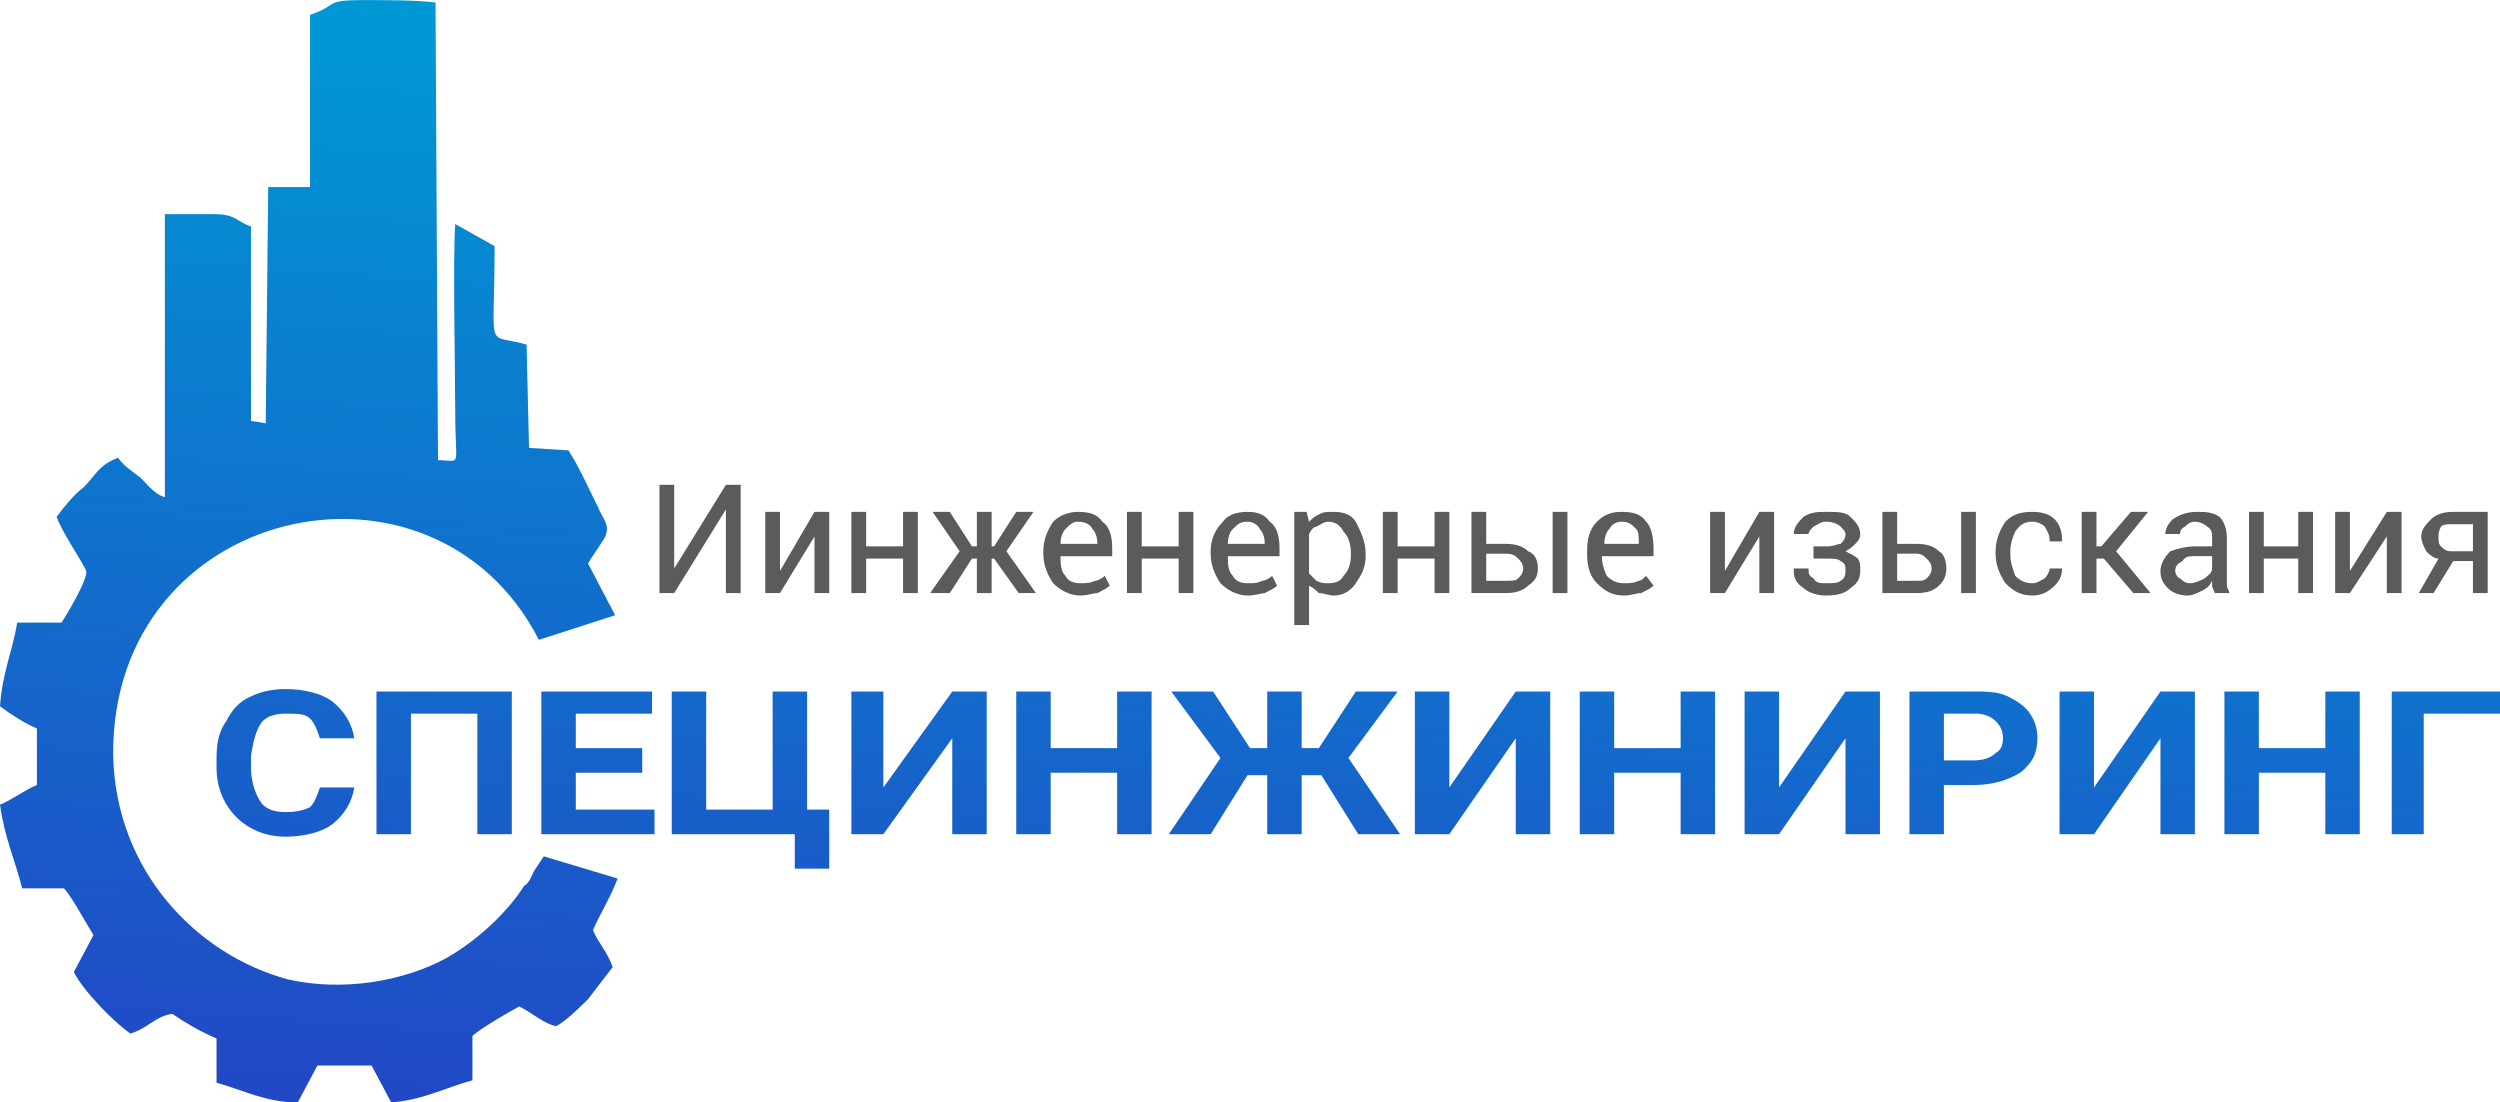
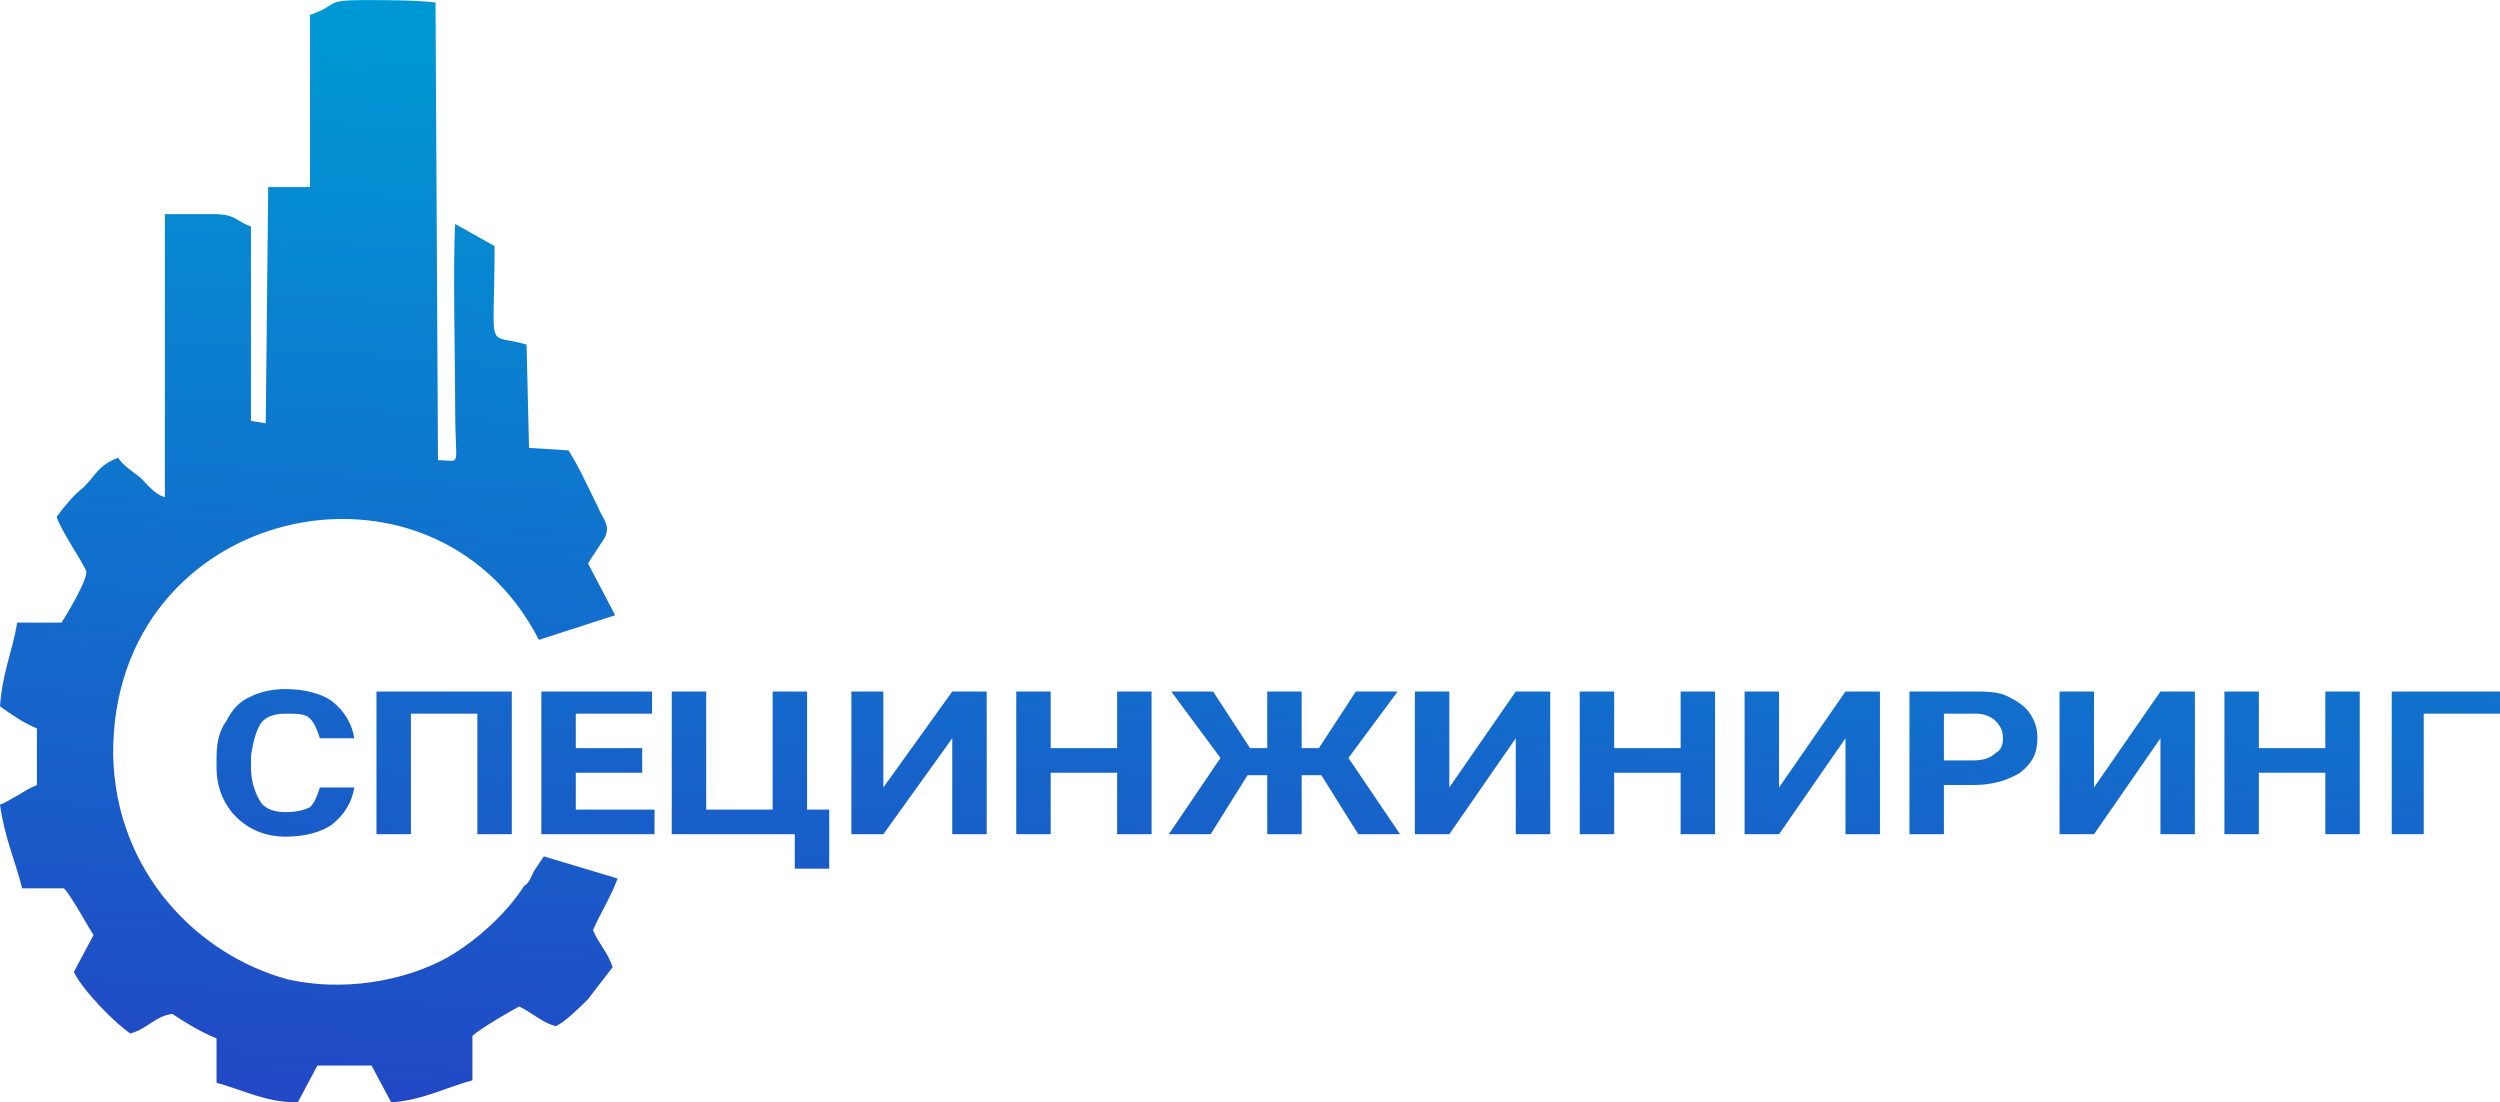
<svg xmlns="http://www.w3.org/2000/svg" xml:space="preserve" width="1000px" height="441px" style="shape-rendering:geometricPrecision; text-rendering:geometricPrecision; image-rendering:optimizeQuality; fill-rule:evenodd; clip-rule:evenodd" viewBox="0 0 1016 448">
  <defs>
    <style type="text/css">  .fil1 {fill:#5B5B5B;fill-rule:nonzero} .fil0 {fill:url(#id0)}  </style>
    <linearGradient id="id0" gradientUnits="userSpaceOnUse" x1="59.975" y1="4.124" x2="27.885" y2="431.539">
      <stop offset="0" style="stop-opacity:1; stop-color:#0098D4" />
      <stop offset="1" style="stop-opacity:1; stop-color:#2149C5" />
    </linearGradient>
  </defs>
  <g id="_2950029963328">
    <path class="fil0" d="M217 354c-1,2 -2,5 -4,6 -7,11 -19,22 -31,29 -18,10 -43,14 -65,9 -37,-10 -70,-44 -71,-91 -1,-102 130,-131 173,-47l31 -10 -11 -21c1,-2 6,-9 7,-11 2,-5 -1,-7 -3,-12 -4,-8 -8,-17 -12,-23l-16 -1 -1 -42c-17,-5 -13,5 -13,-40l-16 -9c-1,17 0,56 0,76 0,24 3,20 -7,20l-1 -186c-8,-1 -20,-1 -29,-1 -17,0 -10,2 -22,6l0 70 -17 0 -1 96 -6 -1 0 -79c-6,-2 -6,-5 -15,-5 -6,0 -14,0 -20,0l0 115c-4,-1 -7,-5 -10,-8 -4,-3 -7,-5 -9,-8 -8,3 -9,7 -14,12 -4,3 -8,8 -11,12 2,6 11,19 12,22 1,3 -8,18 -10,21l-18 0c-2,12 -6,20 -7,34 4,3 10,7 15,9l0 23c-5,2 -10,6 -15,8 2,14 6,22 9,34l17 0c3,3 10,16 12,19l-8 15c4,8 17,21 23,25 7,-2 10,-7 17,-8 6,4 11,7 18,10l0 18c11,3 20,8 33,8l8 -15 22 0 8 15c13,-1 22,-6 33,-9l0 -18c3,-3 17,-11 19,-12 6,3 10,7 15,8 4,-2 10,-8 13,-11l10 -13c-2,-6 -6,-10 -8,-15 3,-7 7,-13 10,-21l-30 -9 -4 6zm-73 -34c-1,6 -4,11 -9,15 -4,3 -11,5 -19,5 -8,0 -15,-3 -20,-8 -5,-5 -8,-12 -8,-20l0 -4c0,-6 1,-11 4,-15 2,-4 5,-8 10,-10 4,-2 9,-3 14,-3 8,0 15,2 19,5 5,4 8,9 9,15l-14 0c-1,-3 -2,-6 -4,-8 -2,-2 -5,-2 -10,-2 -4,0 -8,1 -10,4 -2,3 -3,7 -4,13l0 5c0,6 2,11 4,14 2,3 6,4 10,4 5,0 8,-1 10,-2 2,-2 3,-5 4,-8l14 0zm64 19l-14 0 0 -49 -27 0 0 49 -14 0 0 -58 55 0 0 58zm53 -25l-27 0 0 15 32 0 0 10 -46 0 0 -58 45 0 0 9 -31 0 0 14 27 0 0 10zm12 -33l14 0 0 48 27 0 0 -48 14 0 0 48 9 0 0 24 -14 0 0 -14 -50 0 0 -58zm114 0l14 0 0 58 -14 0 0 -39 -28 39 -13 0 0 -58 13 0 0 39 28 -39zm81 58l-14 0 0 -25 -27 0 0 25 -14 0 0 -58 14 0 0 23 27 0 0 -23 14 0 0 58zm69 -24l-8 0 0 24 -14 0 0 -24 -8 0 -15 24 -17 0 21 -31 -20 -27 17 0 15 23 7 0 0 -23 14 0 0 23 7 0 15 -23 17 0 -20 27 21 31 -17 0 -15 -24zm79 -34l14 0 0 58 -14 0 0 -39 -27 39 -14 0 0 -58 14 0 0 39 27 -39zm81 58l-14 0 0 -25 -27 0 0 25 -14 0 0 -58 14 0 0 23 27 0 0 -23 14 0 0 58zm53 -58l14 0 0 58 -14 0 0 -39 -27 39 -14 0 0 -58 14 0 0 39 27 -39zm40 38l0 20 -14 0 0 -58 26 0c5,0 10,0 14,2 4,2 7,4 9,7 2,3 3,6 3,10 0,6 -2,10 -7,14 -5,3 -11,5 -19,5l-12 0zm0 -10l12 0c4,0 7,-1 9,-3 2,-1 3,-3 3,-6 0,-3 -1,-5 -3,-7 -2,-2 -5,-3 -8,-3l-13 0 0 19zm88 -28l14 0 0 58 -14 0 0 -39 -27 39 -14 0 0 -58 14 0 0 39 27 -39zm81 58l-14 0 0 -25 -27 0 0 25 -14 0 0 -58 14 0 0 23 27 0 0 -23 14 0 0 58zm57 -49l-31 0 0 49 -13 0 0 -58 44 0 0 9z" />
-     <path class="fil1" d="M295 197l6 0 0 44 -6 0 0 -34 0 0 -21 34 -6 0 0 -44 6 0 0 34 0 0 21 -34zm36 11l6 0 0 33 -6 0 0 -23 0 0 -14 23 -6 0 0 -33 6 0 0 24 0 0 14 -24zm42 33l-6 0 0 -14 -15 0 0 14 -6 0 0 -33 6 0 0 14 15 0 0 -14 6 0 0 33zm31 -14l-1 0 0 14 -6 0 0 -14 -2 0 -9 14 -8 0 12 -17 -11 -16 7 0 9 14 2 0 0 -14 6 0 0 14 1 0 9 -14 7 0 -11 16 12 17 -7 0 -10 -14zm35 15c-4,0 -8,-2 -11,-5 -2,-3 -4,-7 -4,-12l0 -1c0,-5 2,-9 4,-12 3,-3 7,-4 10,-4 5,0 8,1 10,4 3,2 4,6 4,11l0 3 -21 0 0 0c0,3 0,6 2,8 1,2 3,3 6,3 2,0 4,0 6,-1 1,0 3,-1 4,-2l2 4c-1,1 -3,2 -5,3 -2,0 -4,1 -7,1zm-1 -30c-2,0 -3,1 -5,3 -1,1 -2,3 -2,6l0 0 15 0 0 0c0,-3 -1,-5 -2,-6 -1,-2 -3,-3 -6,-3zm47 29l-6 0 0 -14 -15 0 0 14 -6 0 0 -33 6 0 0 14 15 0 0 -14 6 0 0 33zm22 1c-4,0 -8,-2 -11,-5 -2,-3 -4,-7 -4,-12l0 -1c0,-5 2,-9 5,-12 2,-3 6,-4 10,-4 4,0 7,1 9,4 3,2 4,6 4,11l0 3 -21 0 0 0c0,3 0,6 2,8 1,2 3,3 6,3 3,0 4,0 6,-1 1,0 3,-1 4,-2l2 4c-1,1 -3,2 -5,3 -1,0 -4,1 -7,1zm0 -30c-3,0 -4,1 -6,3 -1,1 -2,3 -2,6l0 0 15 0 0 0c0,-3 -1,-5 -2,-6 -1,-2 -3,-3 -5,-3zm48 14c0,5 -2,8 -4,11 -2,3 -5,5 -9,5 -2,0 -4,-1 -6,-1 -1,-1 -2,-2 -4,-3l0 16 -6 0 0 -46 5 0 1 4c1,-1 2,-2 4,-3 2,-1 3,-1 6,-1 4,0 7,1 9,4 2,4 4,8 4,13l0 1zm-6 -1c0,-4 -1,-7 -3,-9 -1,-2 -3,-4 -6,-4 -2,0 -3,1 -5,2 -1,0 -2,1 -3,3l0 16c1,1 2,2 3,3 2,1 3,1 5,1 3,0 5,-1 6,-3 2,-2 3,-5 3,-8l0 -1zm40 16l-6 0 0 -14 -15 0 0 14 -6 0 0 -33 6 0 0 14 15 0 0 -14 6 0 0 33zm15 -20l8 0c4,0 7,1 9,3 3,1 4,4 4,7 0,3 -1,5 -4,7 -2,2 -5,3 -9,3l-14 0 0 -33 6 0 0 13zm33 20l-6 0 0 -33 6 0 0 33zm-33 -16l0 11 8 0c3,0 4,0 5,-1 1,-1 2,-2 2,-4 0,-2 -1,-3 -2,-4 -1,-1 -2,-2 -5,-2l-8 0zm56 17c-5,0 -8,-2 -11,-5 -3,-3 -4,-7 -4,-12l0 -1c0,-5 1,-9 4,-12 3,-3 6,-4 10,-4 5,0 8,1 10,4 2,2 3,6 3,11l0 3 -21 0 0 0c0,3 1,6 2,8 2,2 4,3 7,3 2,0 4,0 6,-1 1,0 2,-1 3,-2l3 4c-1,1 -3,2 -5,3 -2,0 -4,1 -7,1zm-1 -30c-2,0 -4,1 -5,3 -1,1 -2,3 -2,6l0 0 14 0 0 0c0,-3 0,-5 -1,-6 -2,-2 -3,-3 -6,-3zm56 -4l6 0 0 33 -6 0 0 -23 0 0 -14 23 -6 0 0 -33 6 0 0 24 0 0 14 -24zm28 14c2,0 4,-1 5,-1 1,-1 2,-2 2,-4 0,-1 -1,-2 -2,-3 -1,-1 -3,-2 -6,-2 -2,0 -3,1 -5,2 -1,1 -2,2 -2,3l-5 0 -1 0c0,-3 2,-5 4,-7 3,-2 6,-2 9,-2 5,0 8,0 10,2 2,2 4,4 4,7 0,2 -1,3 -2,4 -1,1 -2,2 -4,3 2,1 4,2 5,3 1,1 1,3 1,5 0,3 -1,5 -4,7 -2,2 -5,3 -10,3 -3,0 -7,-1 -9,-3 -3,-2 -4,-4 -4,-7l0 -1 6 0c0,2 0,3 2,4 1,2 3,2 5,2 3,0 5,0 6,-1 2,-1 2,-3 2,-4 0,-2 0,-3 -2,-4 -1,-1 -3,-1 -5,-1l-6 0 0 -5 6 0zm28 -1l8 0c4,0 7,1 9,3 2,1 3,4 3,7 0,3 -1,5 -3,7 -2,2 -5,3 -9,3l-14 0 0 -33 6 0 0 13zm32 20l-6 0 0 -33 6 0 0 33zm-32 -16l0 11 8 0c2,0 3,0 4,-1 1,-1 2,-2 2,-4 0,-2 -1,-3 -2,-4 -1,-1 -2,-2 -4,-2l-8 0zm55 12c2,0 3,-1 5,-2 1,-1 2,-3 2,-4l5 0 0 0c0,3 -1,5 -3,7 -3,3 -6,4 -9,4 -5,0 -8,-2 -11,-5 -2,-3 -4,-7 -4,-12l0 -1c0,-5 2,-9 4,-12 3,-3 6,-4 11,-4 4,0 7,1 9,3 2,2 3,5 3,8l0 1 -5 0c0,-3 -1,-4 -2,-6 -1,-1 -3,-2 -5,-2 -3,0 -5,1 -7,4 -1,2 -2,5 -2,8l0 1c0,4 1,6 2,9 2,2 4,3 7,3zm29 -10l-3 0 0 14 -6 0 0 -33 6 0 0 14 2 0 12 -14 7 0 0 0 -13 16 14 17 0 0 -7 0 -12 -14zm45 14c0,-1 -1,-2 -1,-3 0,0 0,-1 0,-2 -1,2 -2,3 -4,4 -2,1 -4,2 -6,2 -3,0 -6,-1 -8,-3 -2,-2 -3,-4 -3,-7 0,-3 2,-6 4,-8 3,-1 6,-2 11,-2l6 0 0 -3c0,-2 0,-4 -2,-5 -1,-1 -3,-2 -5,-2 -2,0 -3,1 -4,2 -2,1 -2,2 -2,3l-6 0 0 0c0,-2 1,-4 3,-6 3,-2 6,-3 10,-3 3,0 6,0 9,2 2,2 3,5 3,9l0 15c0,2 0,3 0,4 0,1 1,2 1,3l-6 0zm-10 -4c2,0 4,-1 6,-2 1,-1 3,-2 3,-4l0 -5 -7 0c-2,0 -4,0 -5,2 -2,1 -3,2 -3,4 0,1 1,3 2,3 1,1 2,2 4,2zm50 4l-6 0 0 -14 -14 0 0 14 -6 0 0 -33 6 0 0 14 14 0 0 -14 6 0 0 33zm30 -33l6 0 0 33 -6 0 0 -23 0 0 -15 23 -6 0 0 -33 6 0 0 24 0 0 15 -24zm41 0l0 33 -6 0 0 -13 -8 0 -8 13 -6 0 8 -14c-2,0 -4,-2 -5,-3 -1,-2 -2,-4 -2,-6 0,-3 2,-5 4,-7 2,-2 5,-3 9,-3l14 0zm-20 10c0,2 0,3 1,4 1,1 2,2 4,2l9 0 0 -11 -8 0c-2,0 -4,0 -5,1 -1,2 -1,3 -1,4z" />
  </g>
</svg>